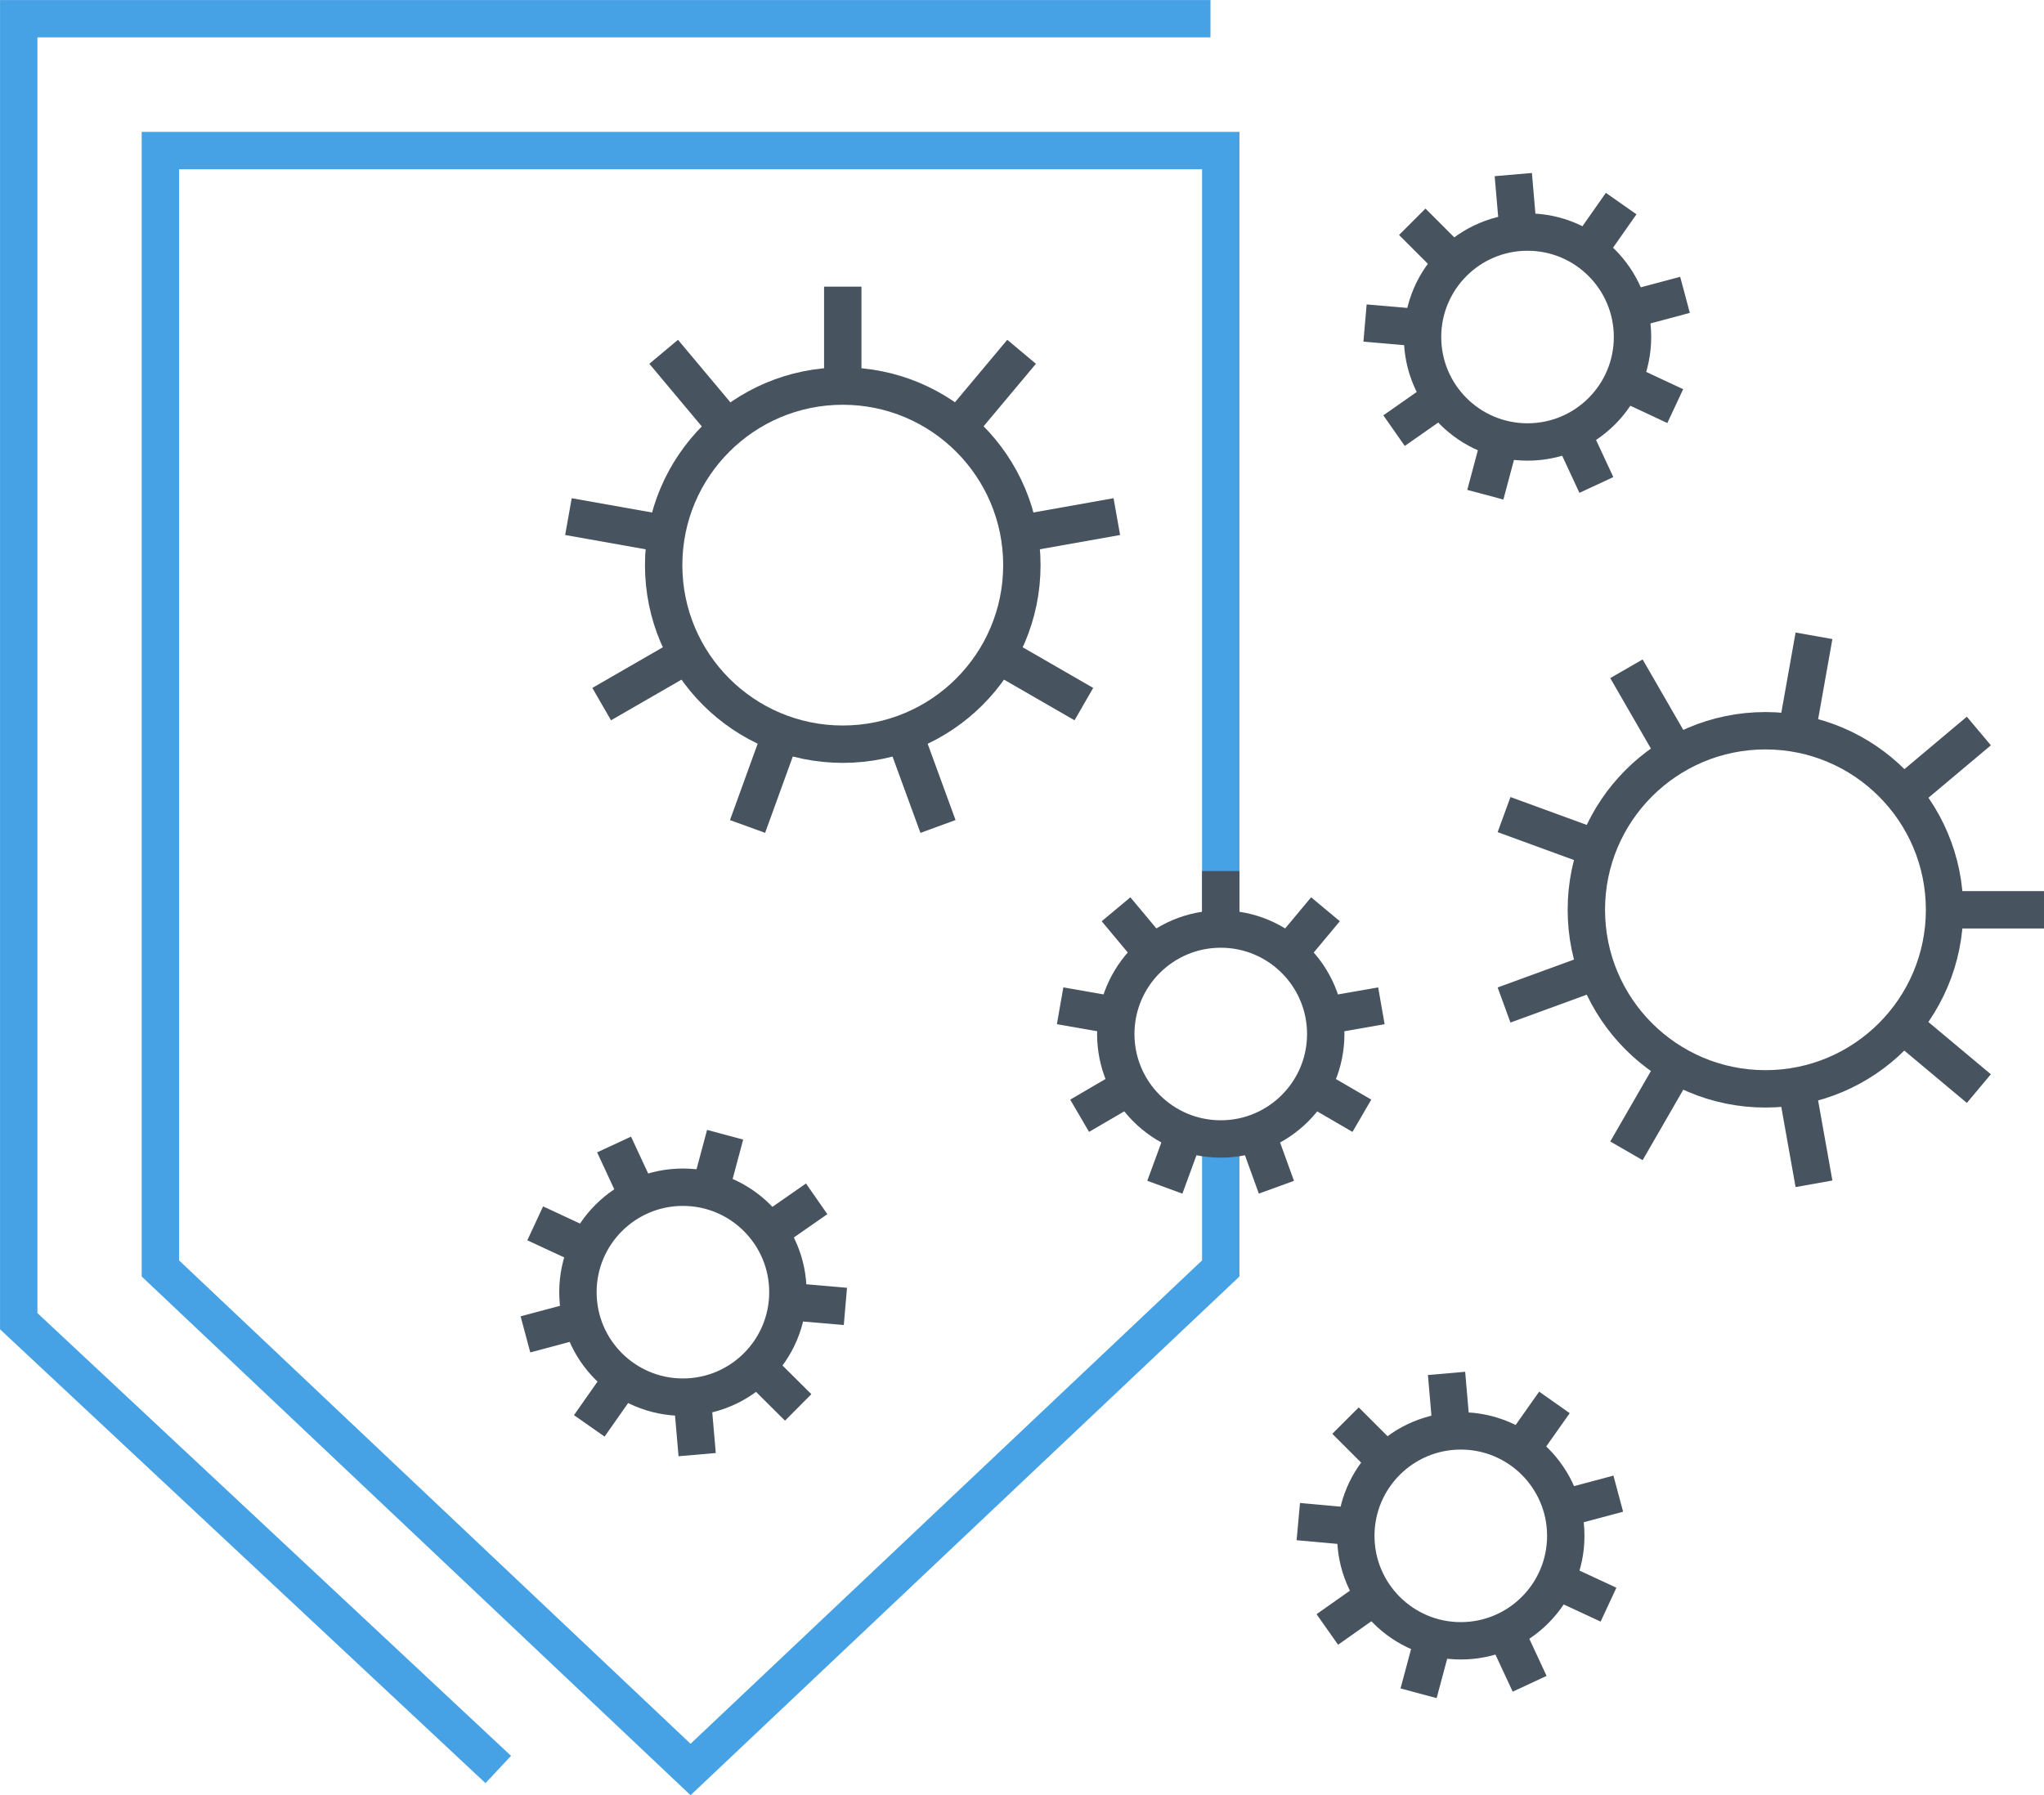
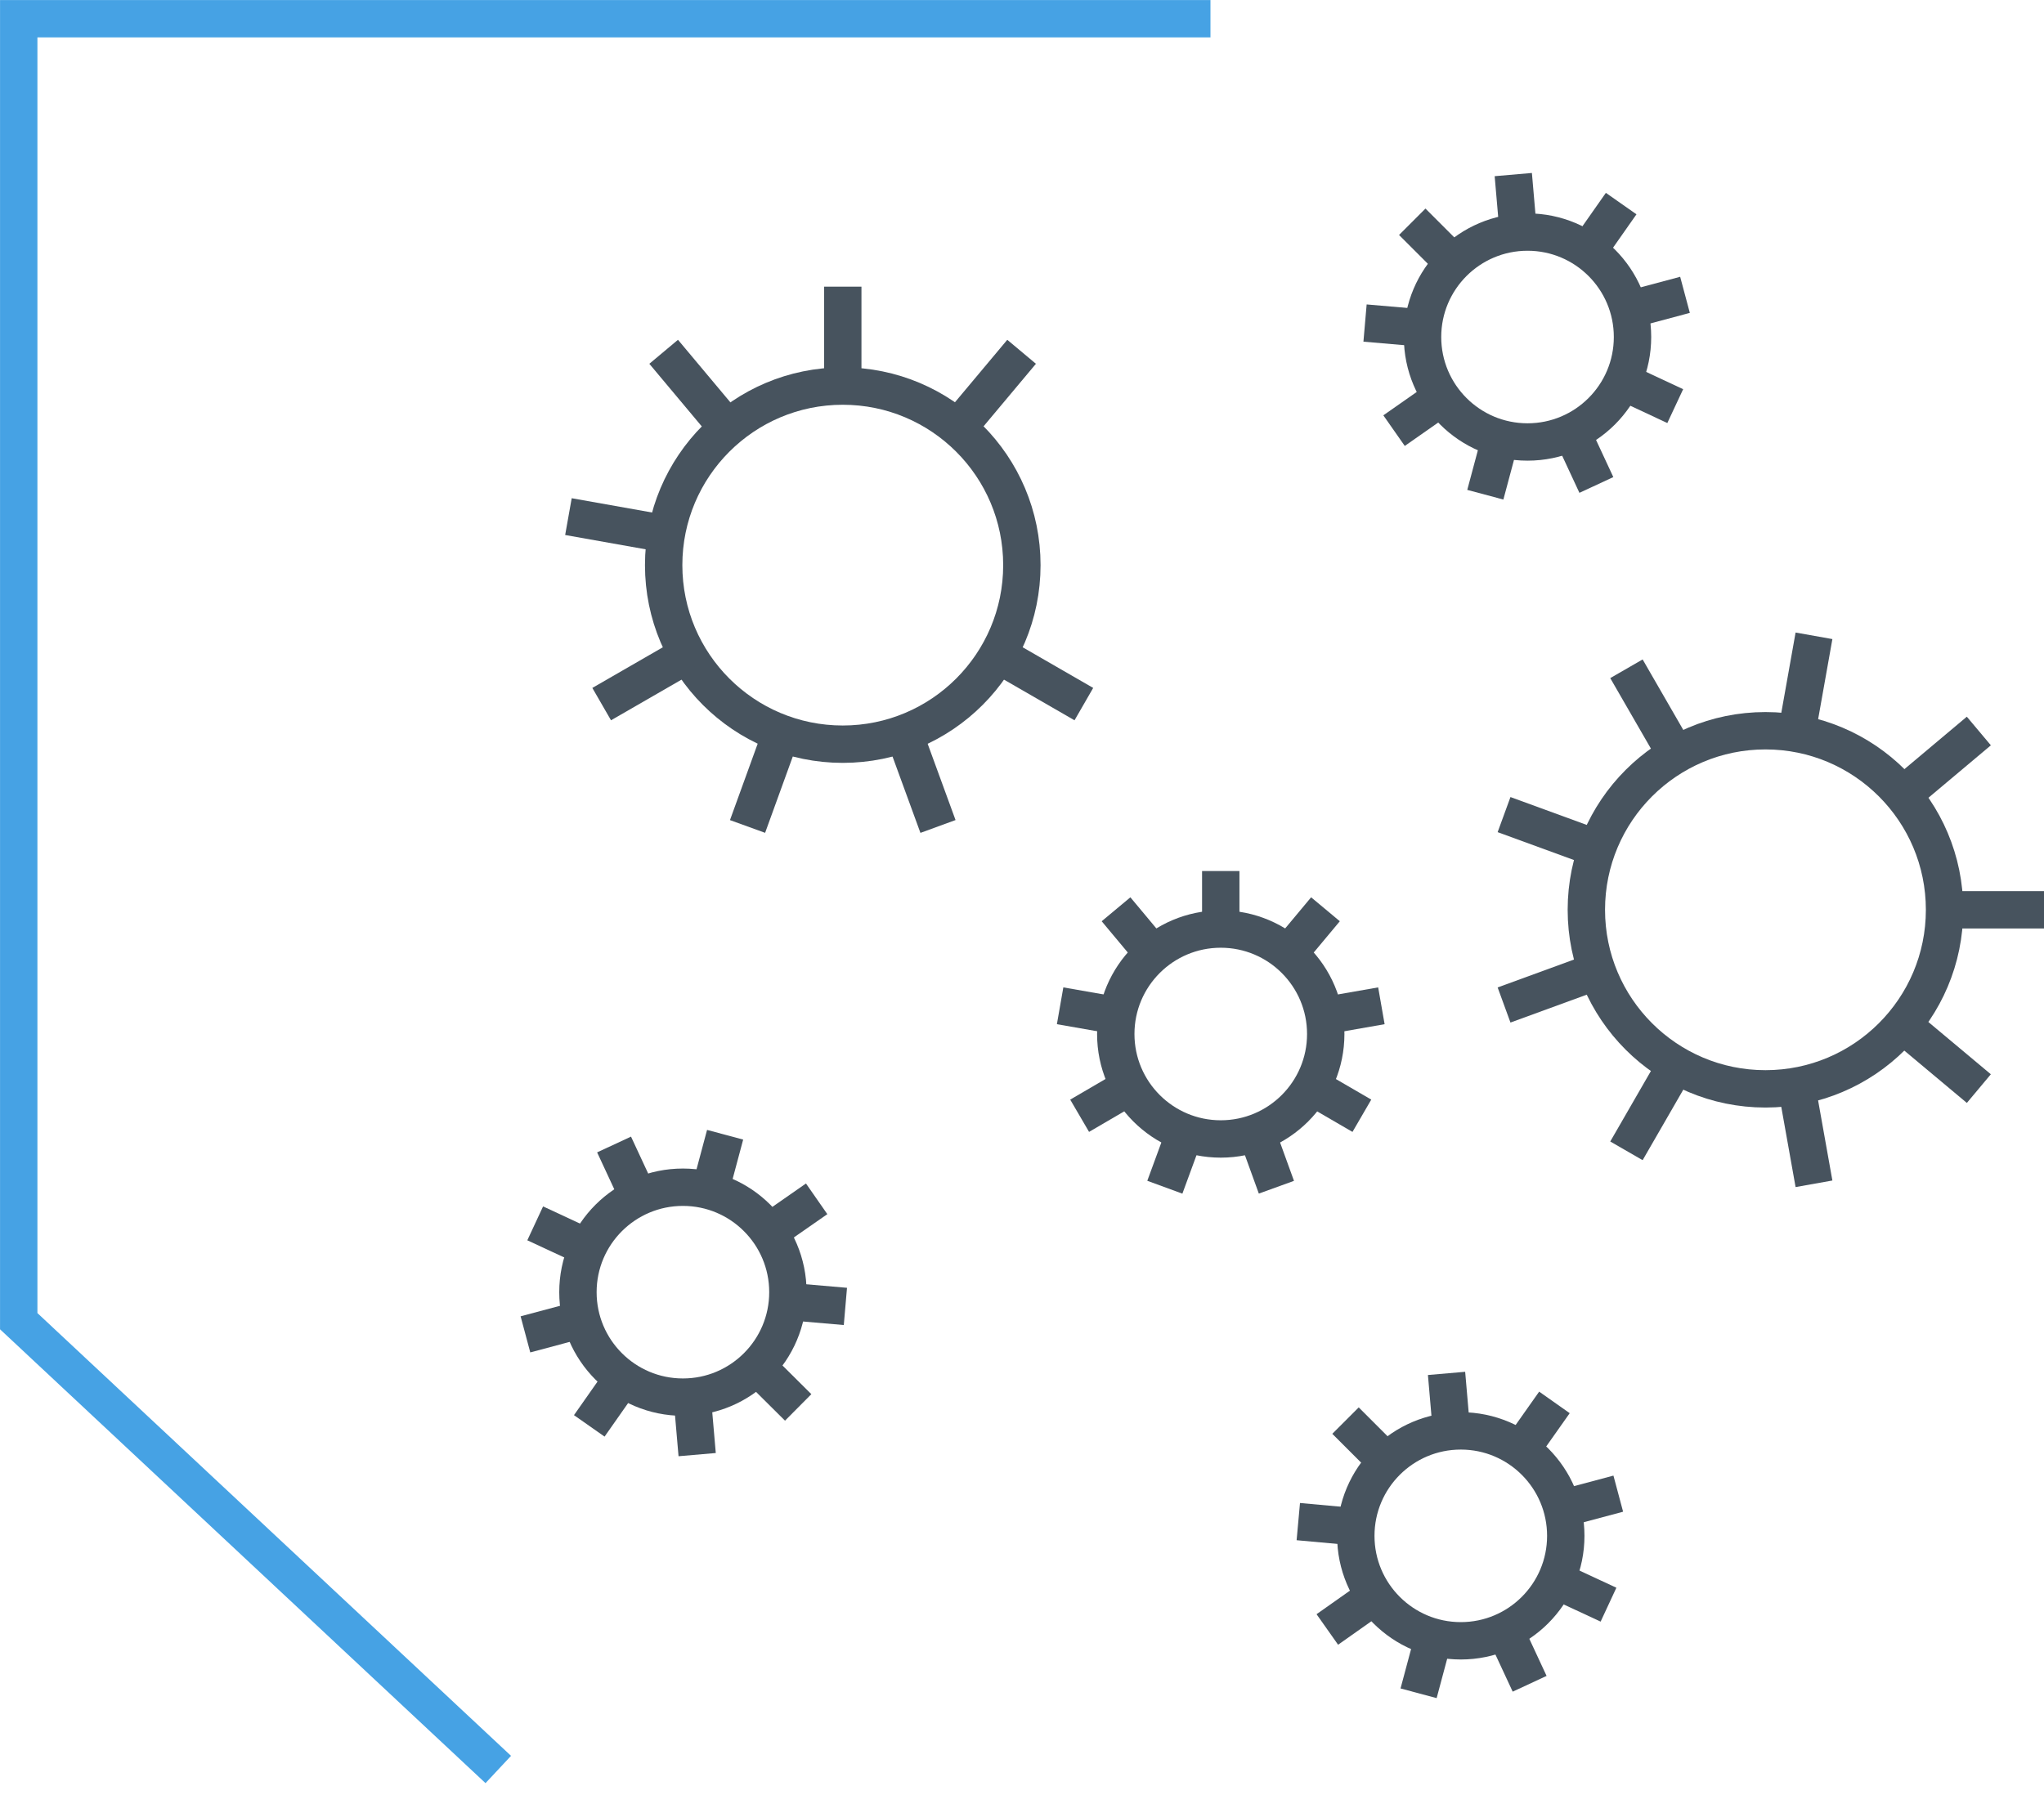
<svg xmlns="http://www.w3.org/2000/svg" version="1.1" id="Capa_1" x="0px" y="0px" viewBox="0 0 77.49 68.08" style="enable-background:new 0 0 77.49 68.08;" xml:space="preserve">
  <style type="text/css">
	.st0{fill:none;stroke:#46A2E4;stroke-width:1.417;stroke-miterlimit:10;}
	.st1{fill:none;stroke:#47535E;stroke-width:1.417;stroke-miterlimit:10;}
</style>
-   <polyline class="st0" points="46.28,43.25 46.28,48.1 26.18,67.1 6.08,48.1 6.08,5.71 46.28,5.71 46.28,35.3 " />
  <polyline class="st0" points="18.89,67.1 0.71,50.1 0.71,0.71 45.89,0.71 " />
  <g>
    <circle class="st1" cx="31.95" cy="21.43" r="6.79" />
    <line class="st1" x1="31.95" y1="14.64" x2="31.95" y2="10.87" />
    <line class="st1" x1="27.58" y1="16.23" x2="25.16" y2="13.34" />
    <line class="st1" x1="25.26" y1="20.25" x2="21.55" y2="19.59" />
    <line class="st1" x1="26.07" y1="24.82" x2="22.81" y2="26.7" />
    <line class="st1" x1="29.62" y1="27.81" x2="28.34" y2="31.34" />
    <line class="st1" x1="34.27" y1="27.81" x2="35.56" y2="31.34" />
    <line class="st1" x1="37.83" y1="24.82" x2="41.09" y2="26.7" />
-     <line class="st1" x1="38.63" y1="20.25" x2="42.34" y2="19.59" />
    <line class="st1" x1="36.31" y1="16.23" x2="38.73" y2="13.34" />
  </g>
  <g>
    <circle class="st1" cx="66.93" cy="34.5" r="6.79" />
    <line class="st1" x1="73.72" y1="34.5" x2="77.49" y2="34.5" />
    <line class="st1" x1="72.14" y1="30.14" x2="75.02" y2="27.72" />
    <line class="st1" x1="68.11" y1="27.82" x2="68.77" y2="24.11" />
    <line class="st1" x1="63.54" y1="28.62" x2="61.66" y2="25.36" />
    <line class="st1" x1="60.55" y1="32.18" x2="57.02" y2="30.89" />
    <line class="st1" x1="60.55" y1="36.82" x2="57.02" y2="38.11" />
    <line class="st1" x1="63.54" y1="40.38" x2="61.66" y2="43.64" />
    <line class="st1" x1="68.11" y1="41.19" x2="68.77" y2="44.89" />
    <line class="st1" x1="72.14" y1="38.87" x2="75.02" y2="41.28" />
  </g>
  <g>
    <circle class="st1" cx="25.89" cy="49" r="3.98" />
    <line class="st1" x1="28.7" y1="51.82" x2="30.26" y2="53.37" />
    <line class="st1" x1="29.85" y1="49.35" x2="32.05" y2="49.54" />
    <line class="st1" x1="29.15" y1="46.72" x2="30.96" y2="45.46" />
    <line class="st1" x1="26.92" y1="45.16" x2="27.49" y2="43.03" />
    <line class="st1" x1="24.21" y1="45.4" x2="23.28" y2="43.4" />
    <line class="st1" x1="22.29" y1="47.32" x2="20.29" y2="46.39" />
    <line class="st1" x1="22.05" y1="50.03" x2="19.92" y2="50.6" />
    <line class="st1" x1="23.61" y1="52.26" x2="22.34" y2="54.07" />
    <line class="st1" x1="26.24" y1="52.96" x2="26.43" y2="55.16" />
  </g>
  <g>
    <circle class="st1" cx="55.38" cy="58.24" r="3.98" />
    <line class="st1" x1="52.57" y1="55.43" x2="51.01" y2="53.87" />
    <line class="st1" x1="51.42" y1="57.9" x2="49.22" y2="57.7" />
    <line class="st1" x1="52.12" y1="60.52" x2="50.32" y2="61.79" />
    <line class="st1" x1="54.35" y1="62.08" x2="53.78" y2="64.21" />
    <line class="st1" x1="57.06" y1="61.85" x2="57.99" y2="63.85" />
    <line class="st1" x1="58.98" y1="59.92" x2="60.98" y2="60.85" />
    <line class="st1" x1="59.22" y1="57.21" x2="61.35" y2="56.64" />
    <line class="st1" x1="57.66" y1="54.98" x2="58.93" y2="53.18" />
    <line class="st1" x1="55.03" y1="54.28" x2="54.84" y2="52.08" />
  </g>
  <g>
    <circle class="st1" cx="46.28" cy="39.21" r="3.98" />
    <line class="st1" x1="46.28" y1="35.24" x2="46.28" y2="33.03" />
    <line class="st1" x1="43.72" y1="36.17" x2="42.31" y2="34.48" />
    <line class="st1" x1="42.36" y1="38.52" x2="40.19" y2="38.14" />
    <line class="st1" x1="42.83" y1="41.2" x2="40.93" y2="42.31" />
    <line class="st1" x1="44.92" y1="42.95" x2="44.16" y2="45.02" />
    <line class="st1" x1="47.64" y1="42.95" x2="48.39" y2="45.02" />
    <line class="st1" x1="49.72" y1="41.2" x2="51.63" y2="42.31" />
    <line class="st1" x1="50.2" y1="38.52" x2="52.37" y2="38.14" />
    <line class="st1" x1="48.84" y1="36.17" x2="50.25" y2="34.48" />
  </g>
  <g>
    <circle class="st1" cx="57.91" cy="12.78" r="3.98" />
    <line class="st1" x1="55.1" y1="9.97" x2="53.54" y2="8.41" />
    <line class="st1" x1="53.95" y1="12.44" x2="51.75" y2="12.25" />
    <line class="st1" x1="54.65" y1="15.07" x2="52.85" y2="16.33" />
    <line class="st1" x1="56.88" y1="16.63" x2="56.31" y2="18.76" />
    <line class="st1" x1="59.59" y1="16.39" x2="60.52" y2="18.39" />
    <line class="st1" x1="61.52" y1="14.47" x2="63.51" y2="15.4" />
    <line class="st1" x1="61.75" y1="11.75" x2="63.88" y2="11.18" />
    <line class="st1" x1="60.19" y1="9.53" x2="61.46" y2="7.72" />
    <line class="st1" x1="57.56" y1="8.82" x2="57.37" y2="6.62" />
  </g>
</svg>